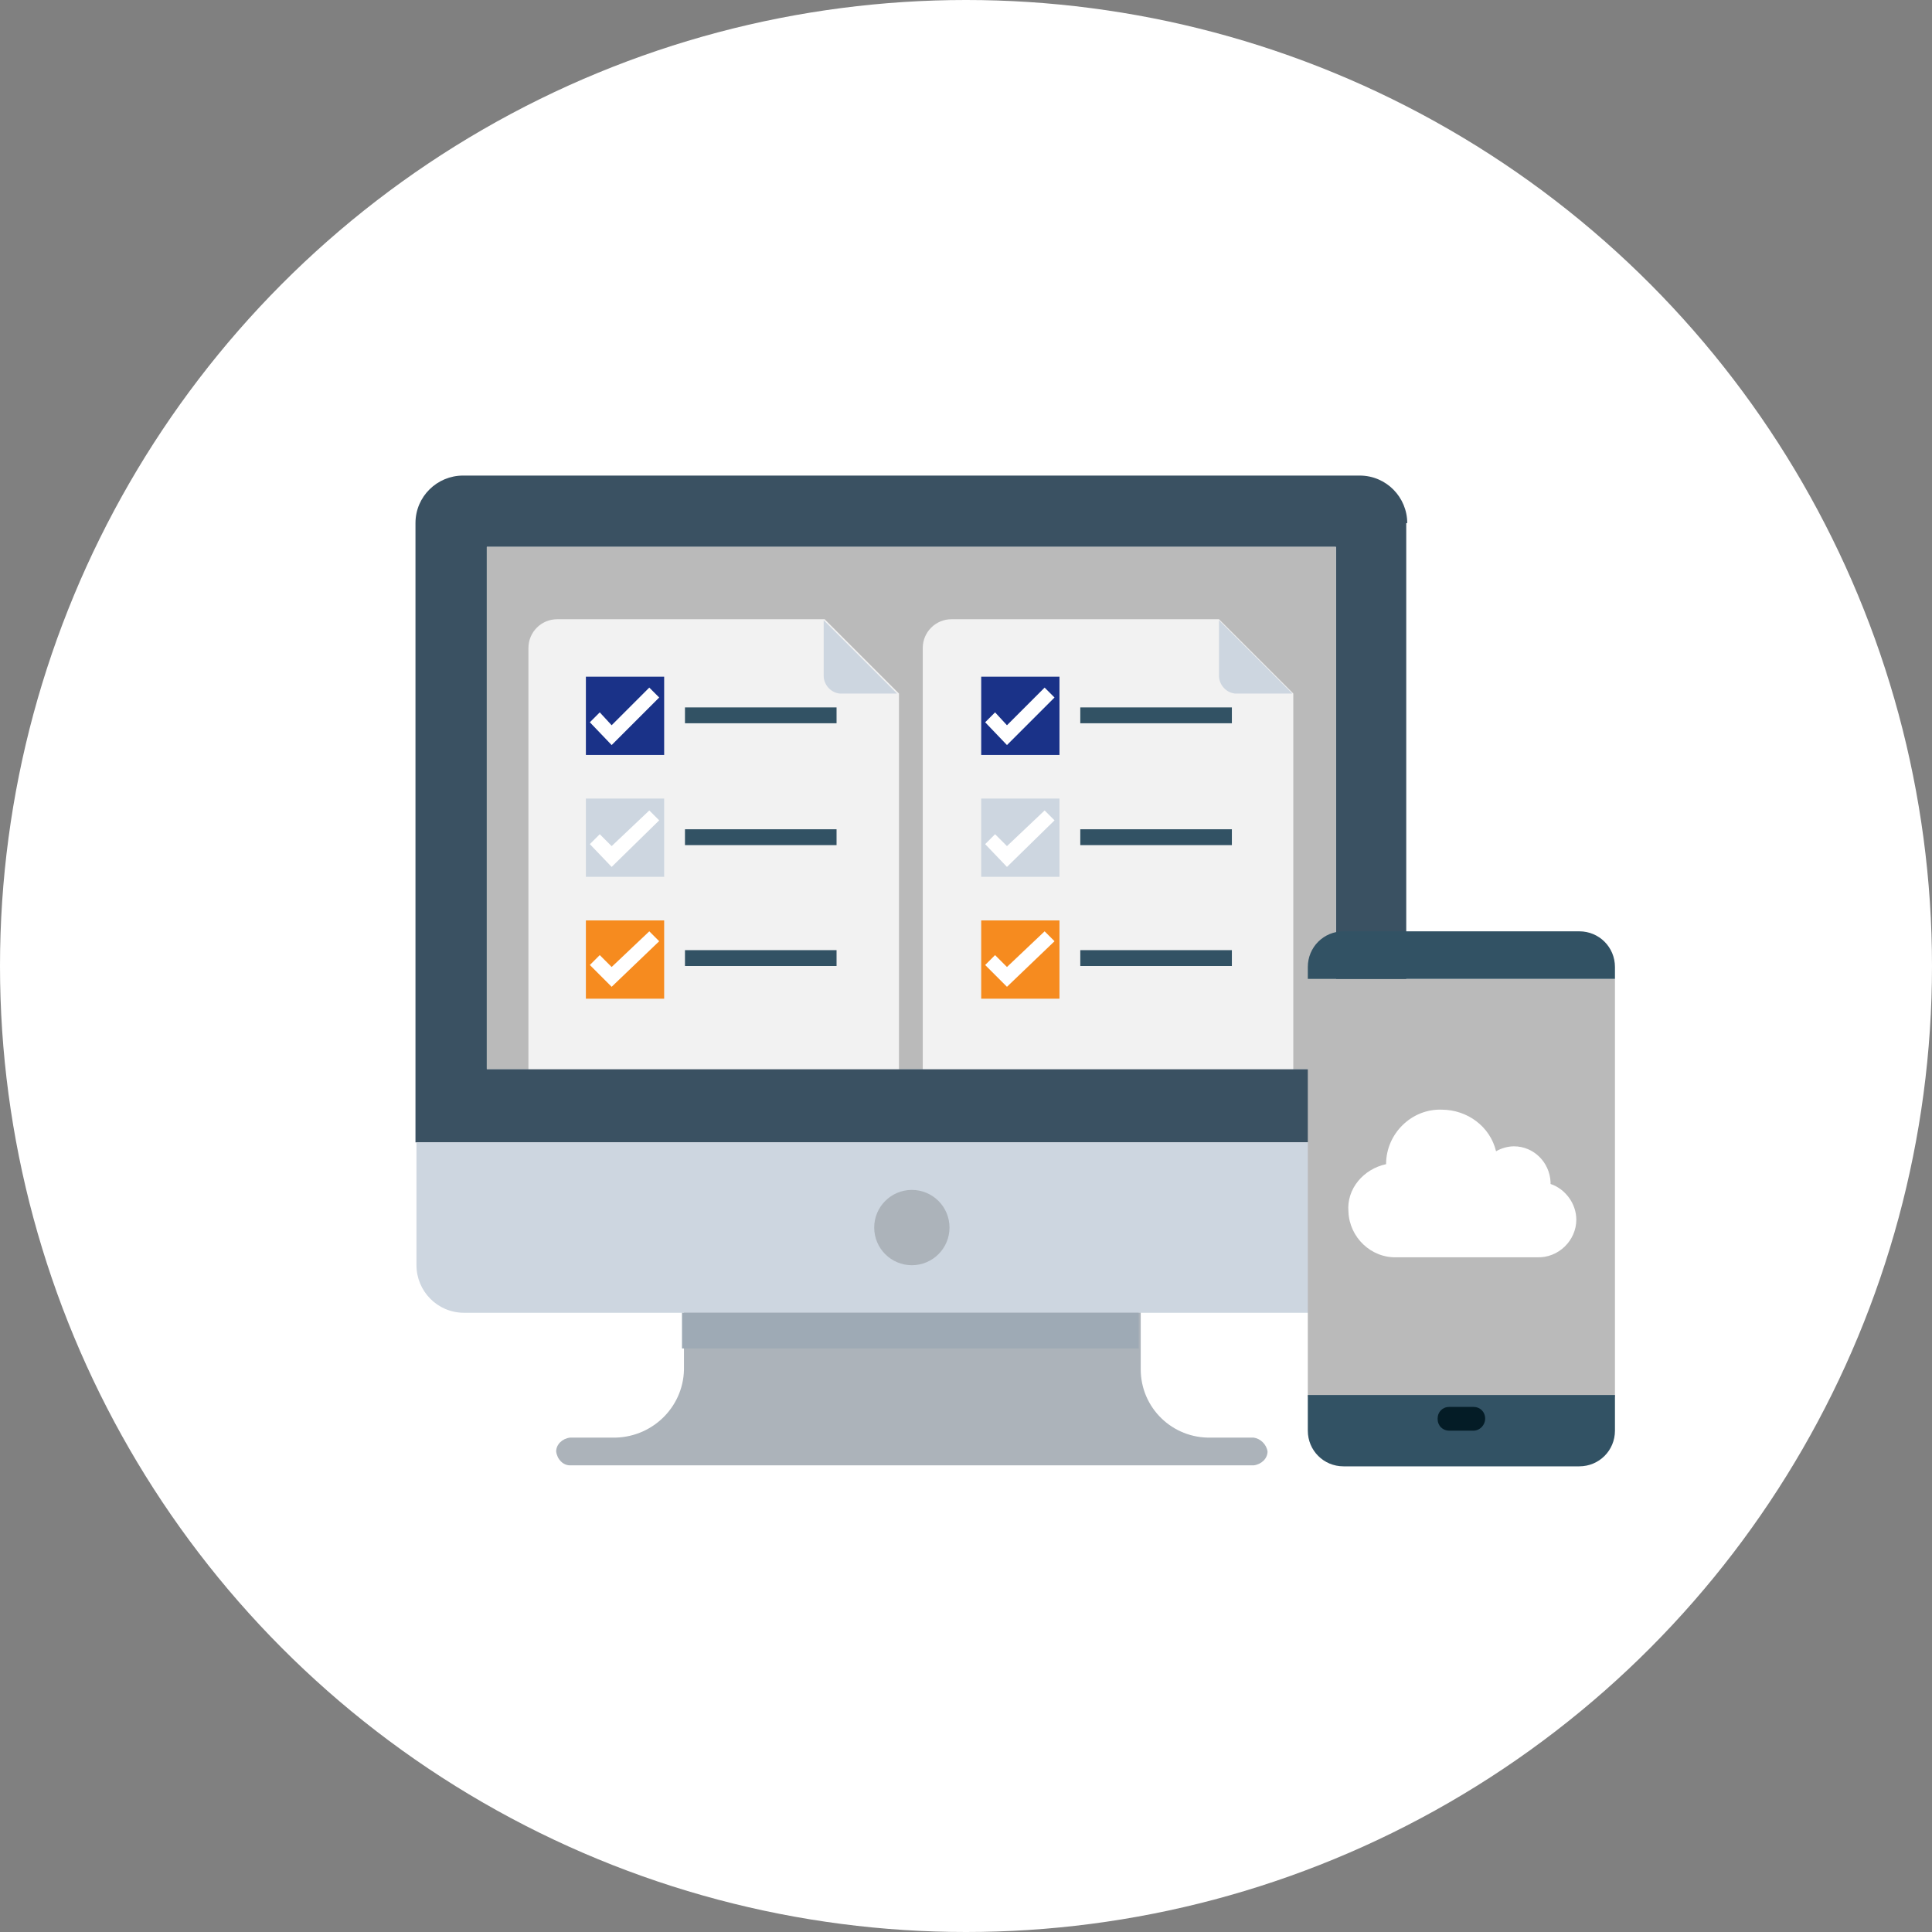
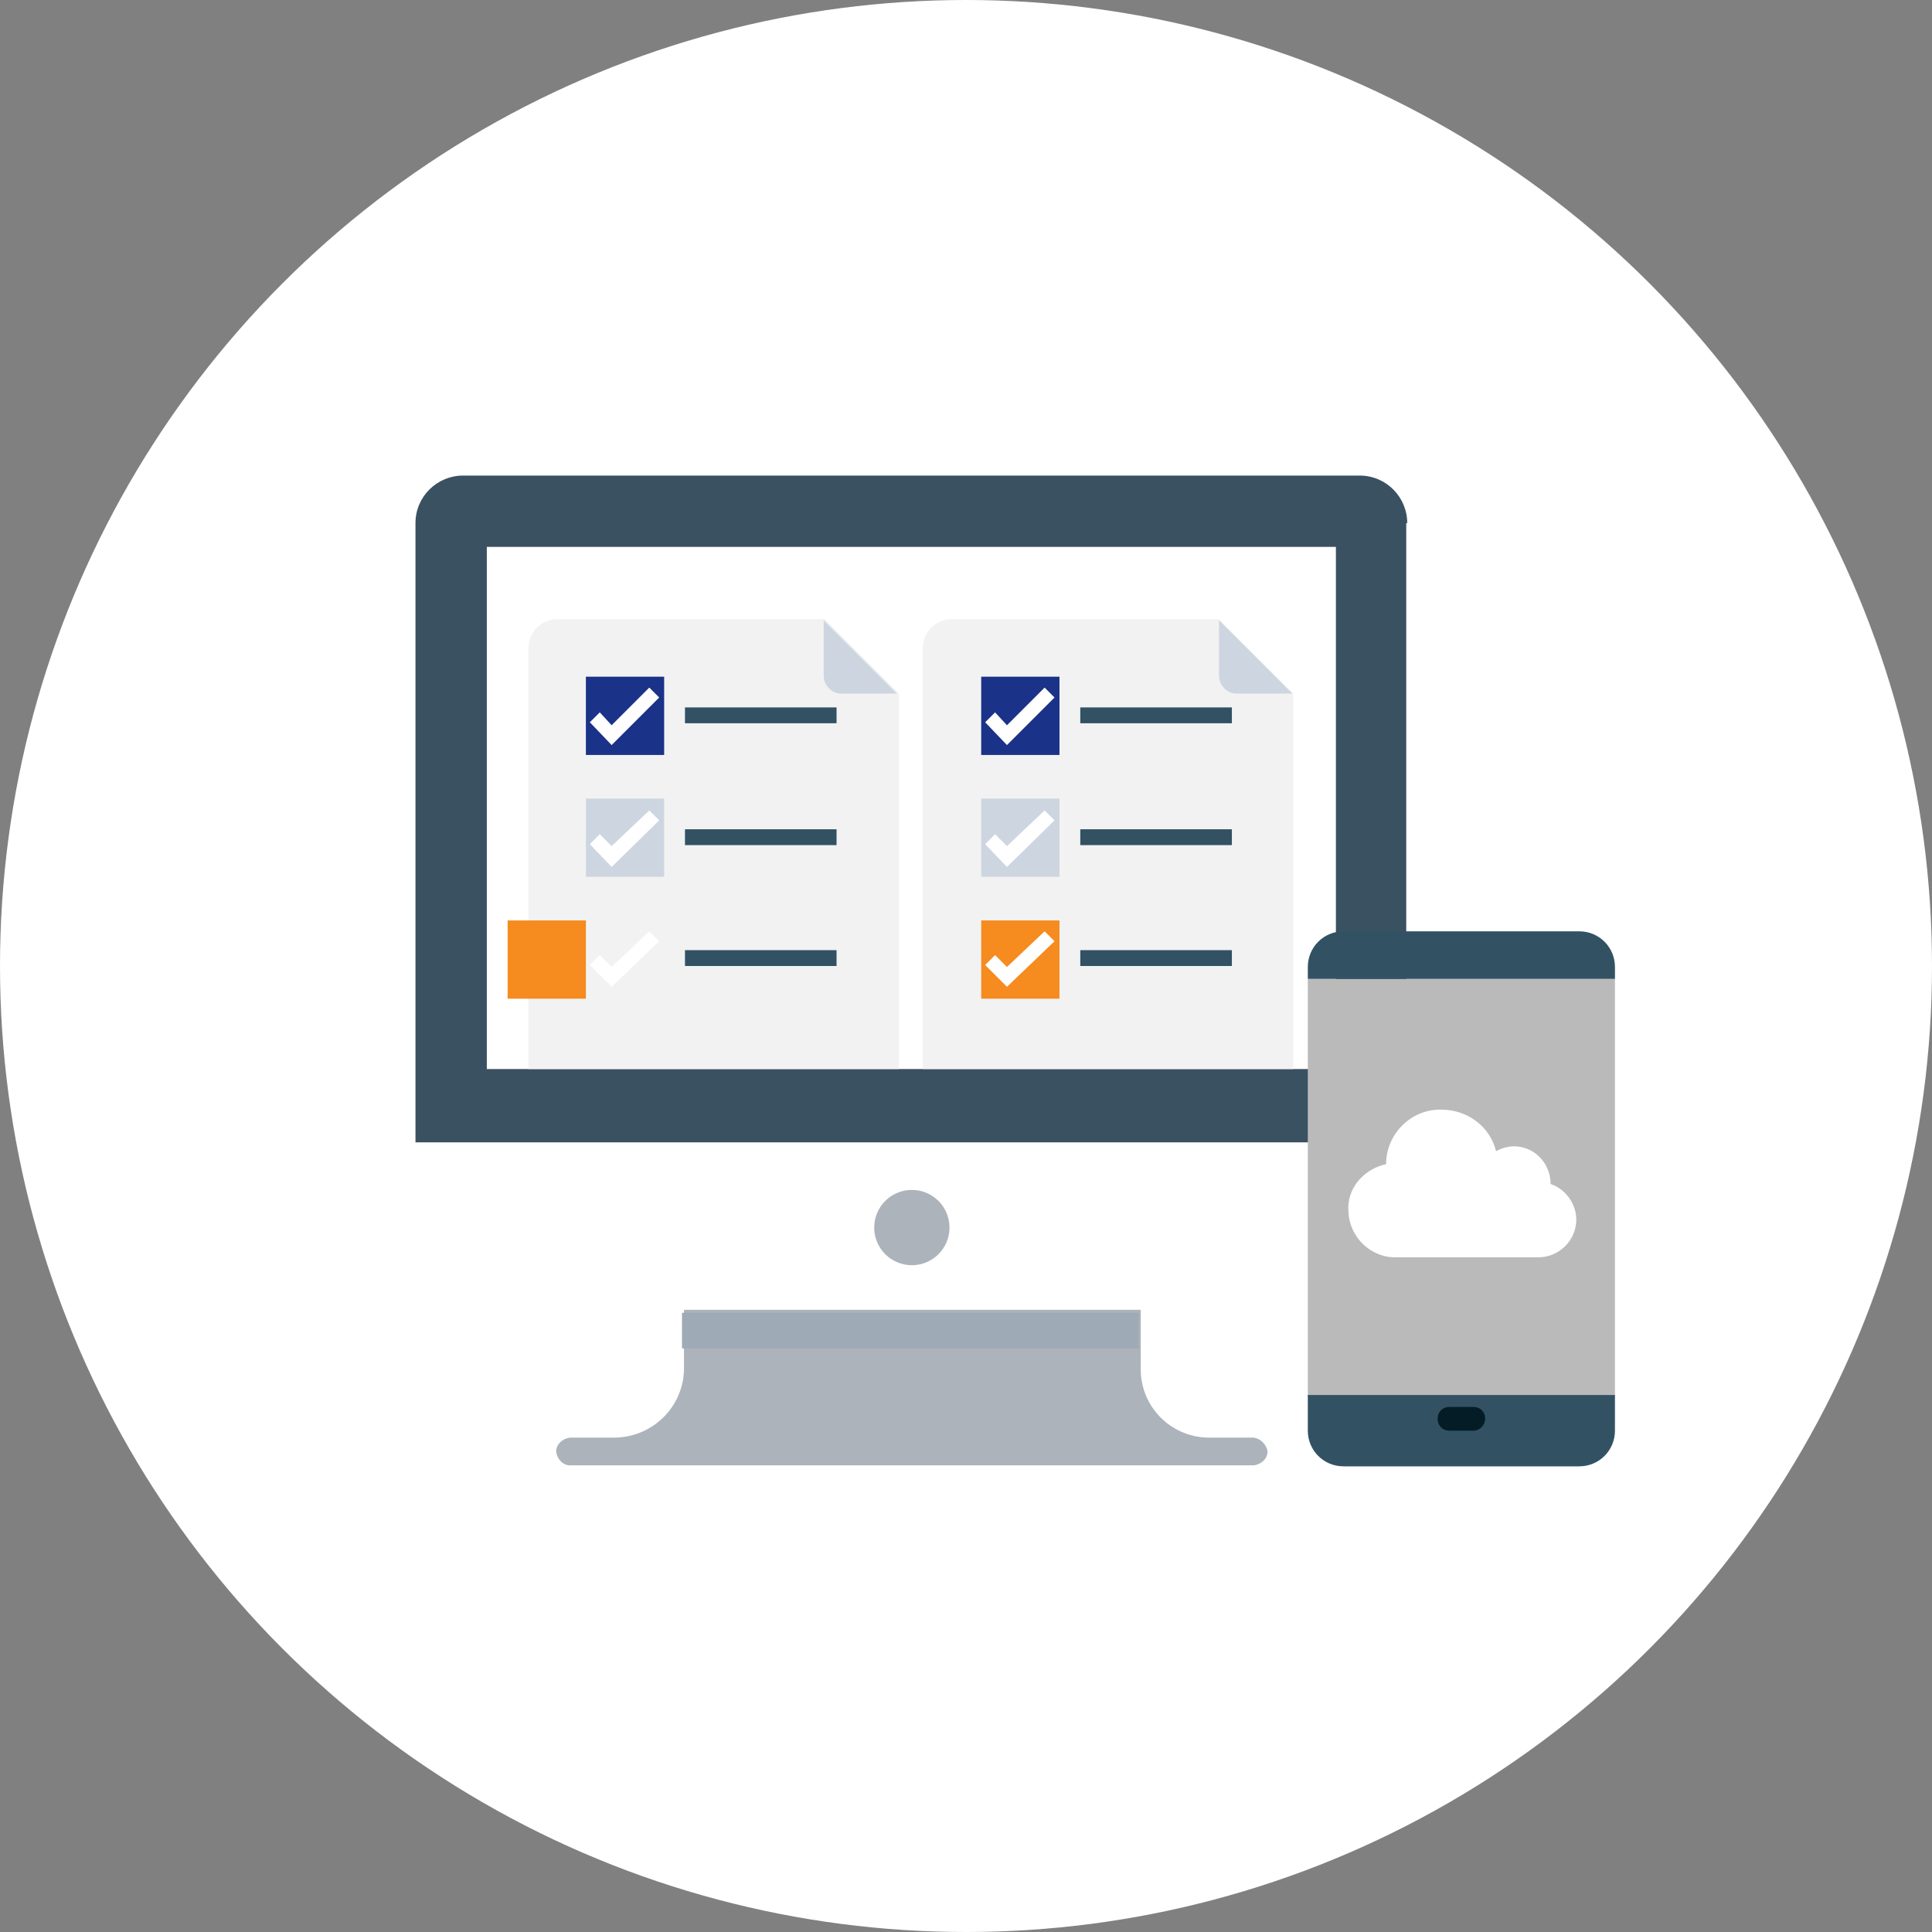
<svg xmlns="http://www.w3.org/2000/svg" version="1.1" id="レイヤー_1" x="0" y="0" viewBox="0 0 195 195" xml:space="preserve">
  <rect x="0" y="0" width="195" height="195" fill="#808080" stroke="none" />
  <style type="text/css">.st0{fill:#fff}.st2{fill:#acb3ba}.st3{fill:#bababa}.st4{fill:#cdd6e0}.st9{fill:#325264}</style>
  <circle class="st0" cx="97.5" cy="97.5" r="97.5" />
  <g transform="translate(130.535 6948)">
    <path d="M11.5-6895.2c0-2.6-2.1-4.8-4.8-4.8h-90.5c-2.6 0-4.8 2.1-4.8 4.8v62.5h100v-62.5z" fill="#3a5162" />
    <path class="st2" d="M-4-6802.9h-4.3c-3.9.1-7.1-3-7.1-6.9v-6h-46.1v5.7c.1 3.9-3 7.1-6.9 7.2H-73c-.8.1-1.4.7-1.4 1.4.1.8.7 1.4 1.4 1.4h69c.8-.1 1.4-.7 1.4-1.4-.1-.7-.7-1.3-1.4-1.4z" />
    <path class="st0" d="M-81.4-6892.8H4.3v52.7h-85.7z" />
-     <path class="st3" d="M-81.4-6892.8H4.3v52.7h-85.7z" />
-     <path class="st4" d="M-88.5-6832.7v12.4c0 2.6 2.1 4.8 4.8 4.8H6.7c2.6 0 4.8-2.1 4.8-4.8v-12.4h-100z" />
    <circle class="st2" cx="-38.5" cy="-6824.1" r="3.8" />
    <path fill="#9eaab5" d="M-61.7-6815.5h46.1v3.6h-46.1z" />
    <path d="M-47.3-6885.5h-27c-1.6 0-2.9 1.3-2.9 2.9v42.5h37.4v-37.9l-7.5-7.5zm39.8 0h-27c-1.6 0-2.9 1.3-2.9 2.9v42.5H0v-37.9l-7.5-7.5z" fill="#f2f2f2" />
    <path class="st4" d="M-47.4-6879.8c0 .9.7 1.7 1.6 1.8h5.8l-7.4-7.4v5.6zm39.9 0c0 .9.7 1.7 1.6 1.8h5.8l-7.4-7.4v5.6z" />
    <path d="M-71.4-6879.7h7.9v7.9h-7.9v-7.9zm39.9 0h7.9v7.9h-7.9v-7.9z" fill="#1a3288" />
    <path class="st4" d="M-71.4-6867.4h7.9v7.9h-7.9v-7.9zm39.9 0h7.9v7.9h-7.9v-7.9z" />
-     <path d="M-71.4-6855.1h7.9v7.9h-7.9v-7.9zm39.9 0h7.9v7.9h-7.9v-7.9z" fill="#f68b1f" />
+     <path d="M-71.4-6855.1v7.9h-7.9v-7.9zm39.9 0h7.9v7.9h-7.9v-7.9z" fill="#f68b1f" />
    <path class="st9" d="M-61.4-6876.6h15.3v1.6h-15.3v-1.6zm0 12.3h15.3v1.6h-15.3v-1.6zm0 12.2h15.3v1.6h-15.3v-1.6zm39.9-24.5h15.3v1.6h-15.3v-1.6zm0 12.3h15.3v1.6h-15.3v-1.6zm0 12.2h15.3v1.6h-15.3v-1.6z" />
    <path class="st0" d="M-68.8-6872.8l-2.2-2.3 1-1 1.2 1.3 3.8-3.8 1 1-4.8 4.8zm0 12.3l-2.2-2.3 1-1 1.2 1.2 3.8-3.6 1 1-4.8 4.7zm0 12.1l-2.2-2.2 1-1 1.2 1.2 3.8-3.6 1 1-4.8 4.6zm39.9-24.4l-2.2-2.3 1-1 1.2 1.3 3.8-3.8 1 1-4.8 4.8zm0 12.3l-2.2-2.3 1-1 1.2 1.2 3.8-3.6 1 1-4.8 4.7zm0 12.1l-2.2-2.2 1-1 1.2 1.2 3.8-3.6 1 1-4.8 4.6z" />
  </g>
  <path class="st3" d="M132 98.8h31V141h-31V98.8z" />
  <path class="st9" d="M132 144.4c0 2 1.6 3.6 3.6 3.6h23.8c2 0 3.6-1.6 3.6-3.6v-3.6h-31v3.6zM159.4 94h-23.8c-2 0-3.6 1.6-3.6 3.6v1.2h31v-1.2c0-2-1.6-3.6-3.6-3.6z" />
  <path d="M148.7 144.4h-2.4c-.7 0-1.2-.5-1.2-1.2s.5-1.2 1.2-1.2h2.4c.7 0 1.2.5 1.2 1.2 0 .6-.5 1.2-1.2 1.2z" fill="#041c26" />
  <path class="st0" d="M139.9 117.5c0-3.1 2.6-5.6 5.6-5.5 2.6 0 4.9 1.7 5.5 4.2.5-.3 1.2-.5 1.8-.5 2 0 3.6 1.6 3.7 3.6v.2c1.5.5 2.6 2 2.6 3.6 0 2.1-1.8 3.9-4 3.8H141c-2.6.1-4.8-2-4.9-4.6-.2-2.3 1.5-4.3 3.8-4.8z" />
</svg>